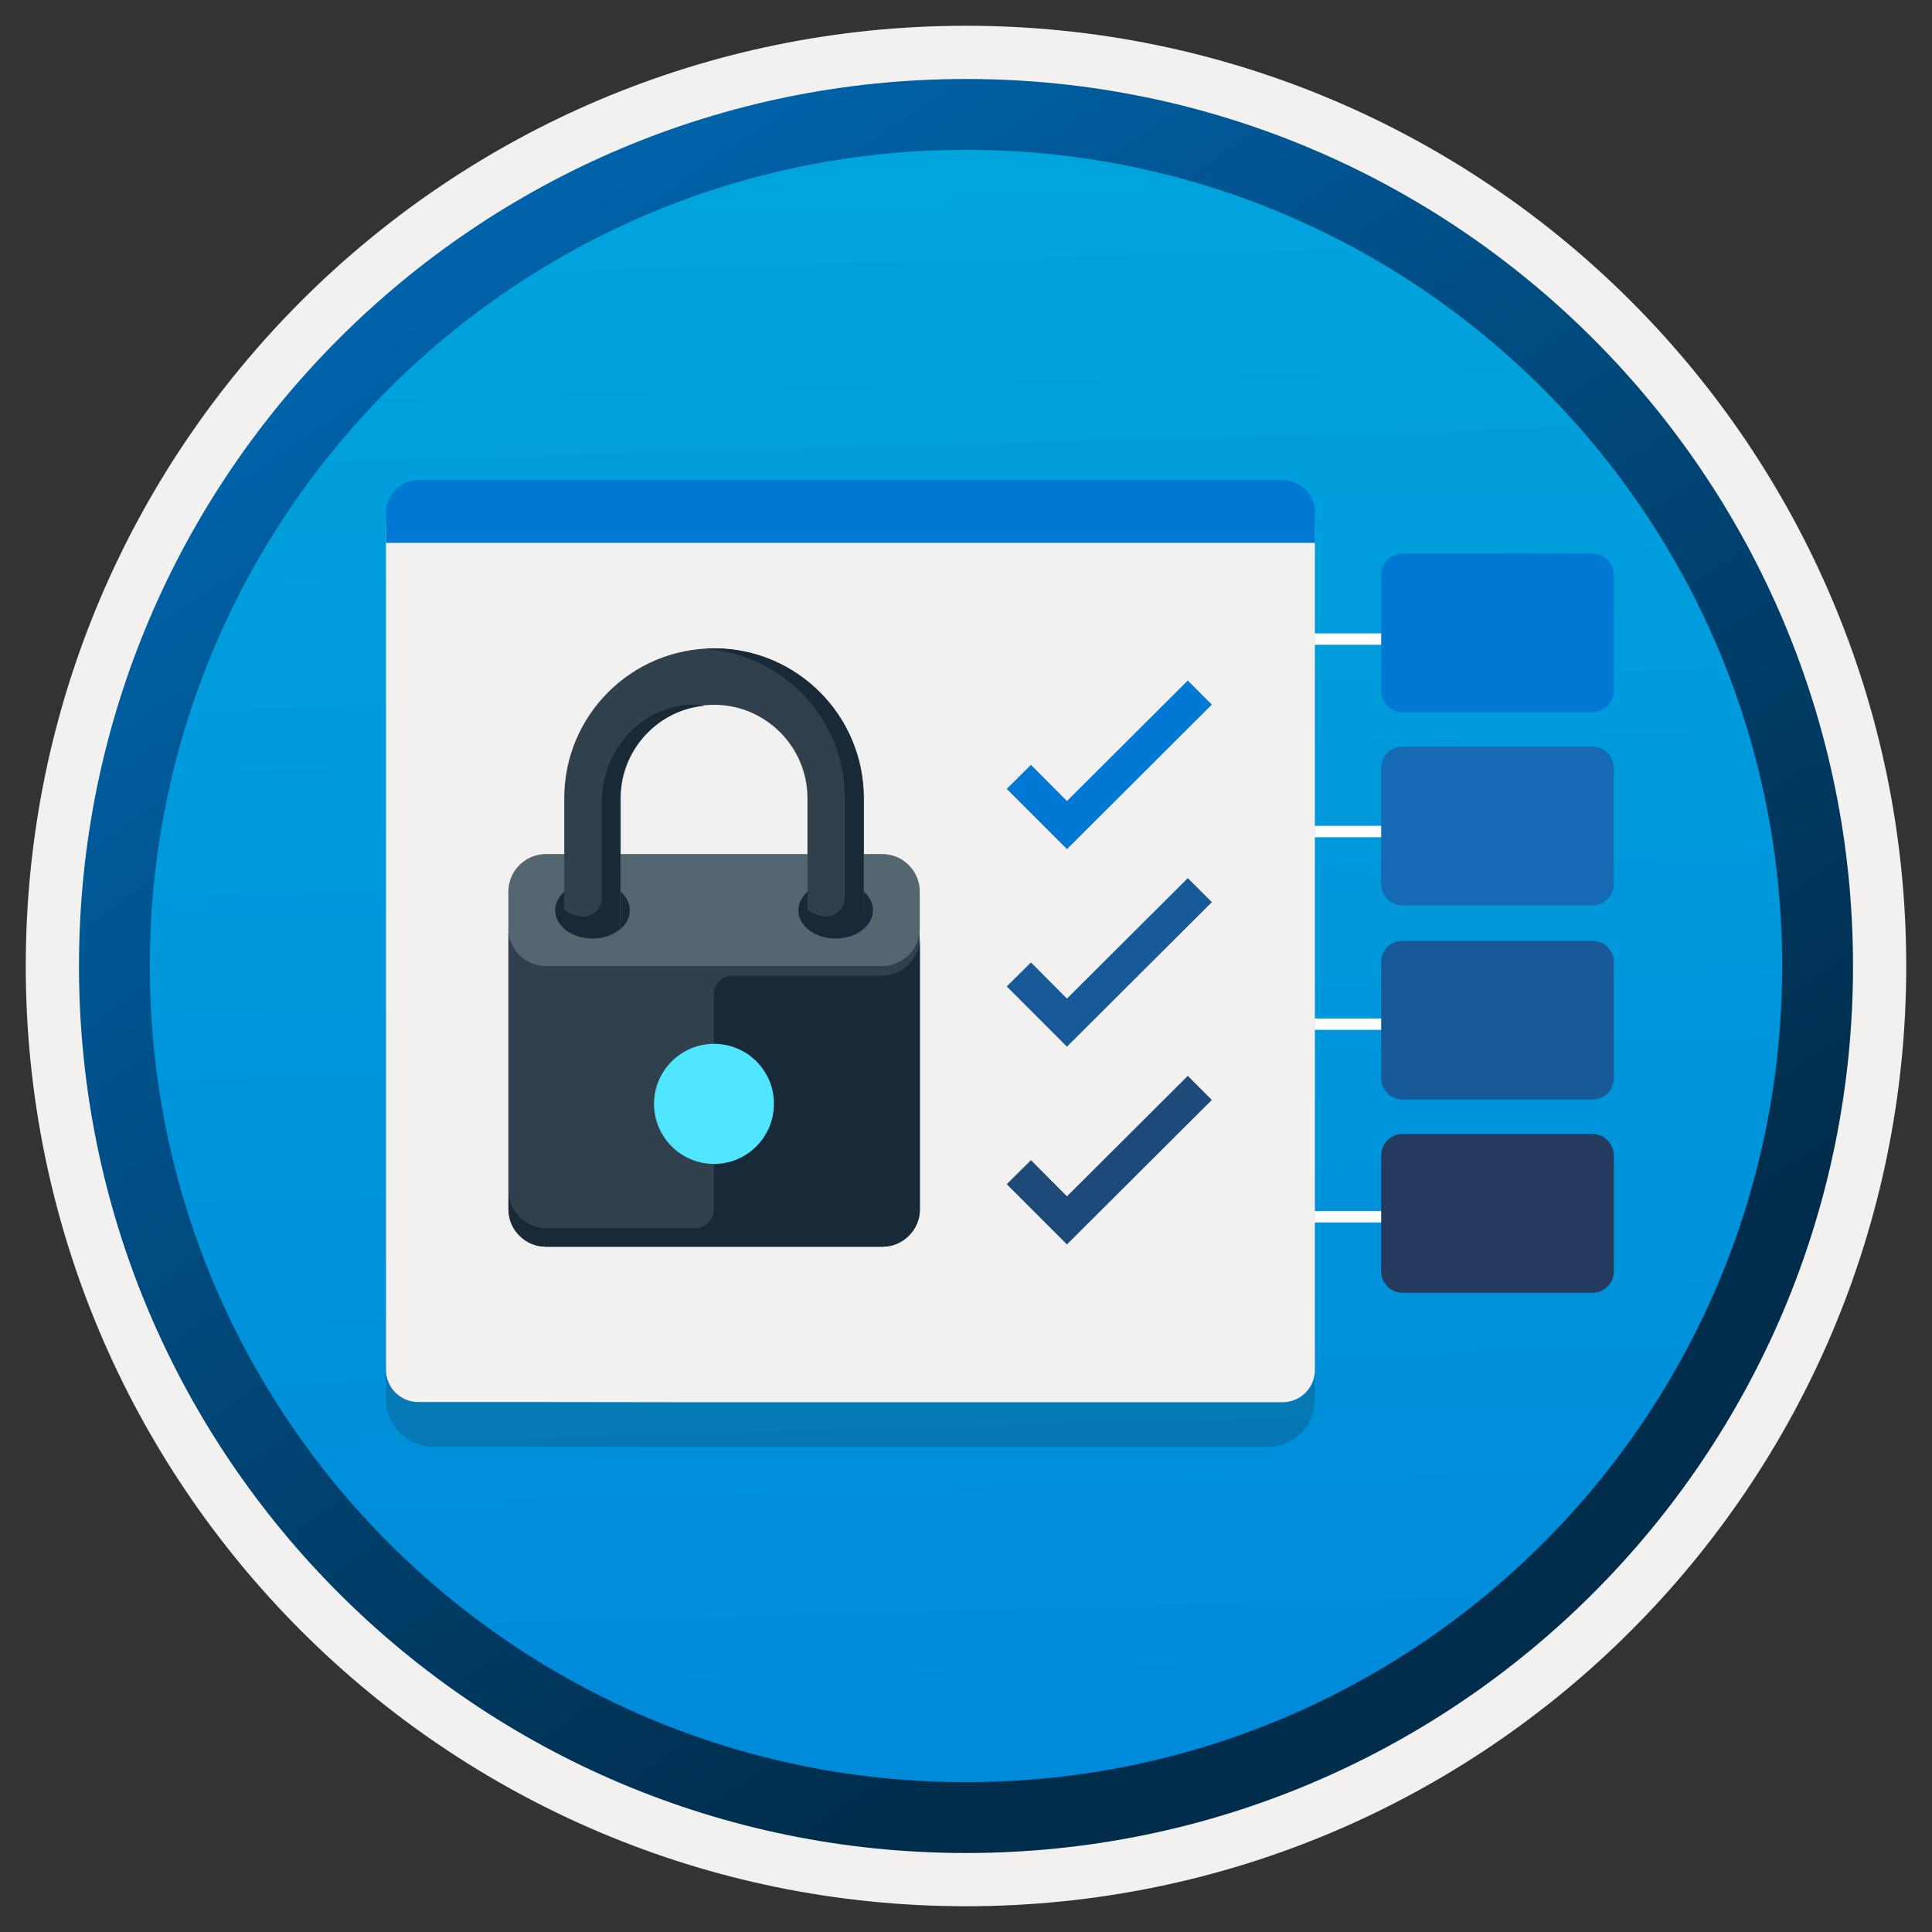
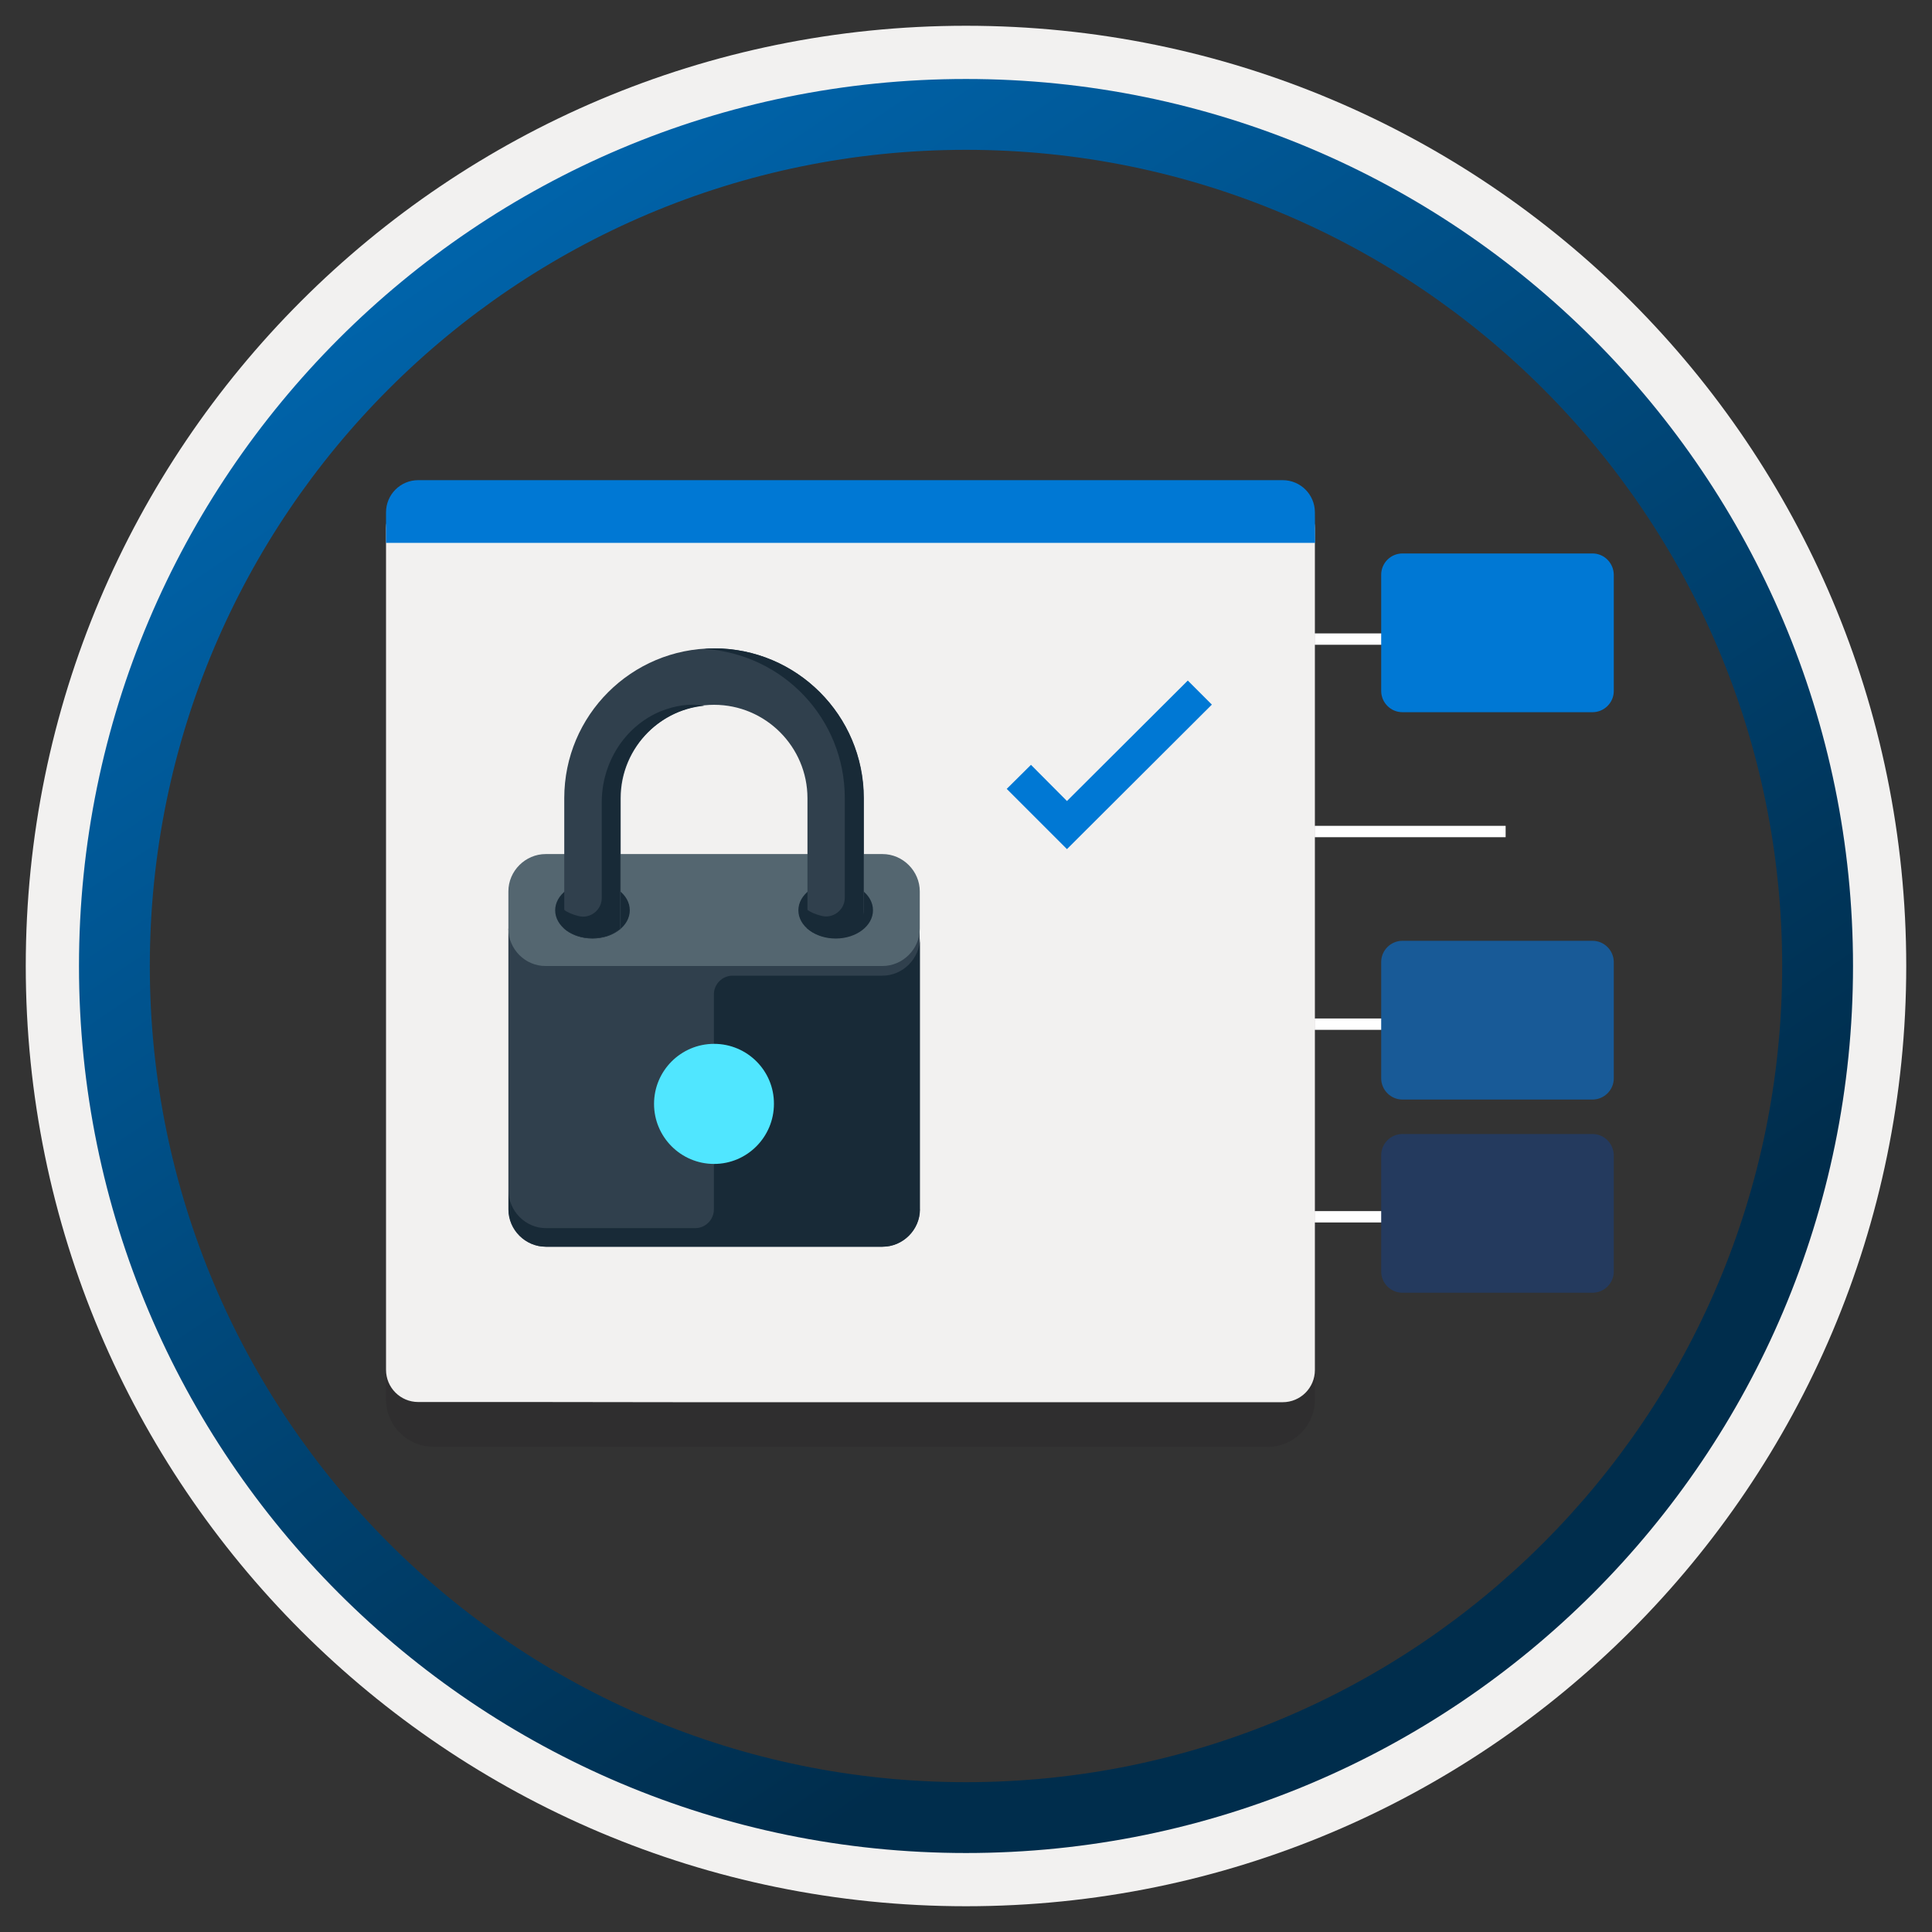
<svg xmlns="http://www.w3.org/2000/svg" width="204" height="204" viewBox="0 0 204 204" fill="none">
  <rect x="0" y="0" width="204" height="204" fill="#333333" stroke="none" />
-   <path d="M102 195.62C50.3 195.62 8.38 153.72 8.38 102C8.38 50.28 50.3 8.38 102 8.38C153.7 8.38 195.62 50.3 195.62 102C195.62 153.7 153.7 195.62 102 195.62Z" fill="url(#paint0_linear)" />
  <path fill-rule="evenodd" clip-rule="evenodd" d="M193.8 102C193.8 152.7 152.7 193.8 102 193.8C51.3 193.8 10.2 152.7 10.2 102C10.2 51.3 51.3 10.2 102 10.2C152.7 10.2 193.8 51.3 193.8 102ZM102 2.72C156.84 2.72 201.28 47.16 201.28 102C201.28 156.84 156.82 201.28 102 201.28C47.16 201.28 2.72 156.82 2.72 102C2.72 47.16 47.16 2.72 102 2.72Z" fill="#F2F1F0" />
  <path fill-rule="evenodd" clip-rule="evenodd" d="M188.18 102C188.18 149.6 149.6 188.18 102 188.18C54.4 188.18 15.82 149.6 15.82 102C15.82 54.4 54.4 15.82 102 15.82C149.6 15.82 188.18 54.4 188.18 102ZM102 8.34C153.72 8.34 195.66 50.28 195.66 102C195.66 153.72 153.72 195.66 102 195.66C50.28 195.66 8.34 153.72 8.34 102C8.34 50.28 50.26 8.34 102 8.34Z" fill="url(#paint1_linear)" />
  <path d="M124.42 67.481H158.98" stroke="white" stroke-width="1.2" stroke-miterlimit="10" />
  <path d="M124.42 87.8H158.98" stroke="white" stroke-width="1.2" stroke-miterlimit="10" />
  <path d="M124.42 108.141H158.98" stroke="white" stroke-width="1.2" stroke-miterlimit="10" />
  <path d="M124.42 128.48H158.98" stroke="white" stroke-width="1.2" stroke-miterlimit="10" />
  <g opacity="0.2">
    <g opacity="0.2">
      <g opacity="0.2">
-         <path opacity="0.2" d="M168.16 60.46H148.08C146.86 60.46 145.84 61.46 145.84 62.7V74.98C145.84 76.2 146.84 77.22 148.08 77.22H168.16C169.38 77.22 170.4 76.22 170.4 74.98V62.7C170.38 61.48 169.38 60.46 168.16 60.46Z" fill="#1F1D21" />
        <path opacity="0.2" d="M168.16 101.36H148.08C146.86 101.36 145.84 102.36 145.84 103.6V115.88C145.84 117.1 146.84 118.12 148.08 118.12H168.16C169.38 118.12 170.4 117.12 170.4 115.88V103.6C170.38 102.38 169.38 101.36 168.16 101.36Z" fill="#1F1D21" />
        <path opacity="0.2" d="M168.16 80.88H148.08C146.86 80.88 145.84 81.88 145.84 83.12V95.4C145.84 96.62 146.84 97.64 148.08 97.64H168.16C169.38 97.64 170.4 96.64 170.4 95.4V83.12C170.38 81.86 169.38 80.88 168.16 80.88Z" fill="#1F1D21" />
        <path opacity="0.2" d="M168.16 121.78H148.08C146.86 121.78 145.84 122.78 145.84 124.02V136.3C145.84 137.52 146.84 138.54 148.08 138.54H168.16C169.38 138.54 170.4 137.54 170.4 136.3V124.02C170.38 122.78 169.38 121.78 168.16 121.78Z" fill="#1F1D21" />
      </g>
    </g>
  </g>
  <path d="M168.16 58.44H148.08C146.86 58.44 145.84 59.44 145.84 60.679V72.96C145.84 74.18 146.84 75.2 148.08 75.2H168.16C169.38 75.2 170.4 74.2 170.4 72.96V60.679C170.38 59.44 169.38 58.44 168.16 58.44Z" fill="#0078D4" />
  <path d="M168.16 99.34H148.08C146.86 99.34 145.84 100.34 145.84 101.58V113.86C145.84 115.08 146.84 116.1 148.08 116.1H168.16C169.38 116.1 170.4 115.1 170.4 113.86V101.56C170.38 100.34 169.38 99.34 168.16 99.34Z" fill="#185A97" />
-   <path d="M168.16 78.84H148.08C146.86 78.84 145.84 79.84 145.84 81.08V93.36C145.84 94.58 146.84 95.6 148.08 95.6H168.16C169.38 95.6 170.4 94.6 170.4 93.36V81.08C170.38 79.84 169.38 78.84 168.16 78.84Z" fill="#156AB3" />
  <path d="M168.16 119.74H148.08C146.86 119.74 145.84 120.74 145.84 121.98V134.26C145.84 135.48 146.84 136.5 148.08 136.5H168.16C169.38 136.5 170.4 135.5 170.4 134.26V121.98C170.38 120.74 169.38 119.74 168.16 119.74Z" fill="#243A5E" />
  <path opacity="0.2" d="M72.06 152.78H133.84C136.6 152.78 138.84 150.54 138.84 147.78V57.08H40.76V147.76C40.76 150.52 43 152.76 45.76 152.76H56.44" fill="#1F1D21" />
  <path d="M72.06 148.059H135.44C137.32 148.059 138.84 146.539 138.84 144.659V55.779C138.84 53.899 137.32 52.359 135.46 52.359H44.16C42.28 52.359 40.76 53.879 40.76 55.759V144.639C40.76 146.519 42.28 148.039 44.16 148.039H56.44" fill="#F2F1F0" />
  <path d="M138.84 54.1C138.84 52.22 137.32 50.7 135.44 50.7H44.16C42.28 50.7 40.76 52.22 40.76 54.1V57.32H138.86L138.84 54.1Z" fill="#0078D4" />
  <path fill-rule="evenodd" clip-rule="evenodd" d="M97.12 127.7C97.12 129.86 95.32 131.64 93.18 131.64H57.62C55.48 131.64 53.68 129.88 53.68 127.7V98.06H97.1V127.7H97.12Z" fill="#30404D" />
  <path fill-rule="evenodd" clip-rule="evenodd" d="M97.12 98.06C97.12 100.22 95.32 102 93.18 102H57.62C55.48 102.02 53.68 100.24 53.68 98.06V94.12C53.68 91.96 55.48 90.18 57.62 90.18H93.18C95.34 90.18 97.12 91.98 97.12 94.12V98.06Z" fill="#546670" />
  <path fill-rule="evenodd" clip-rule="evenodd" d="M93.18 103.02H77.36C76.28 103.02 75.38 103.9 75.38 105V127.7C75.38 128.78 74.5 129.68 73.4 129.68H57.64C55.5 129.68 53.7 127.88 53.7 125.72V127.7C53.7 129.86 55.5 131.64 57.64 131.64H93.2C95.36 131.64 97.14 129.84 97.14 127.7V99.06C97.12 101.22 95.34 103.02 93.18 103.02Z" fill="#182A37" />
  <path fill-rule="evenodd" clip-rule="evenodd" d="M75.4 110.22C71.9 110.22 69.06 113.06 69.06 116.56C69.06 120.06 71.9 122.9 75.4 122.9C78.9 122.9 81.72 120.04 81.72 116.56C81.74 113.06 78.9 110.22 75.4 110.22Z" fill="#50E6FF" />
  <path fill-rule="evenodd" clip-rule="evenodd" d="M66.5 96.12C66.5 97.76 64.74 99.1 62.56 99.1C60.38 99.1 58.62 97.76 58.62 96.12C58.62 94.48 60.38 93.14 62.56 93.14C64.74 93.14 66.5 94.46 66.5 96.12Z" fill="#182A37" />
-   <path fill-rule="evenodd" clip-rule="evenodd" d="M92.18 96.12C92.18 97.76 90.42 99.1 88.24 99.1C86.08 99.1 84.3 97.78 84.3 96.12C84.3 94.48 86.06 93.14 88.24 93.14C90.42 93.12 92.18 94.46 92.18 96.12Z" fill="#182A37" />
+   <path fill-rule="evenodd" clip-rule="evenodd" d="M92.18 96.12C92.18 97.76 90.42 99.1 88.24 99.1C86.08 99.1 84.3 97.78 84.3 96.12C84.3 94.48 86.06 93.14 88.24 93.14C90.42 93.12 92.18 94.46 92.18 96.12" fill="#182A37" />
  <path fill-rule="evenodd" clip-rule="evenodd" d="M75.4 68.46C66.68 68.46 59.58 75.52 59.58 84.28V98.06C60.3 98.68 61.34 99.08 62.56 99.08C63.76 99.08 64.78 98.68 65.54 98.06V84.28C65.54 78.84 69.98 74.42 75.4 74.42C80.84 74.42 85.26 78.86 85.26 84.28V96.12C85.26 97.2 86.58 98.1 88.24 98.1C89.88 98.1 91.22 97.22 91.22 96.12V84.28C91.2 75.52 84.1 68.46 75.4 68.46Z" fill="#30404D" />
  <path fill-rule="evenodd" clip-rule="evenodd" d="M69.72 75.12C65.92 76.72 63.54 80.58 63.54 84.7V94.82C63.54 96.1 62.3 97.06 61.06 96.72C60.44 96.56 59.9 96.34 59.56 96.06V98.04C60.28 98.66 61.32 99.06 62.54 99.06C62.86 99.06 63.2 99.04 63.54 98.96C63.72 98.94 63.92 98.88 64.12 98.82C64.2 98.8 64.3 98.76 64.38 98.72C64.52 98.66 64.64 98.62 64.76 98.54C64.82 98.52 64.9 98.48 64.94 98.44C65.12 98.34 65.28 98.2 65.48 98.1V84.34C65.48 79.22 69.38 75 74.36 74.52C72.94 74.26 71.36 74.46 69.72 75.12Z" fill="#182A37" />
  <path fill-rule="evenodd" clip-rule="evenodd" d="M75.4 68.46C75.08 68.46 74.74 68.48 74.4 68.52C82.68 69.06 89.2 75.88 89.2 84.26V94.8C89.2 96.08 87.96 97.04 86.72 96.7C86.1 96.54 85.56 96.32 85.22 96.04V98.02C85.94 98.64 87.02 99.04 88.2 99.04C89.38 99.04 90.42 98.64 91.18 98.02V84.26C91.2 75.52 84.1 68.46 75.4 68.46Z" fill="#182A37" />
  <path d="M127.96 74.399L125.42 71.859L112.66 84.579L108.86 80.759L106.3 83.299L112.66 89.659L127.96 74.399Z" fill="#0078D4" />
-   <path d="M127.96 95.26L125.42 92.72L112.66 105.44L108.86 101.62L106.3 104.16L112.66 110.52L127.96 95.26Z" fill="#185A97" />
-   <path d="M127.96 116.14L125.42 113.6L112.66 126.32L108.86 122.5L106.3 125.04L112.66 131.4L127.96 116.14Z" fill="#1D4A79" />
  <defs>
    <linearGradient id="paint0_linear" x1="98.461" y1="-27.579" x2="106.425" y2="263.961" gradientUnits="userSpaceOnUse">
      <stop stop-color="#00ABDE" />
      <stop offset="1" stop-color="#007ED8" />
    </linearGradient>
    <linearGradient id="paint1_linear" x1="4.867" y1="-41.25" x2="195.922" y2="240.513" gradientUnits="userSpaceOnUse">
      <stop stop-color="#007ED8" />
      <stop offset="0.707" stop-color="#002D4C" />
    </linearGradient>
  </defs>
</svg>